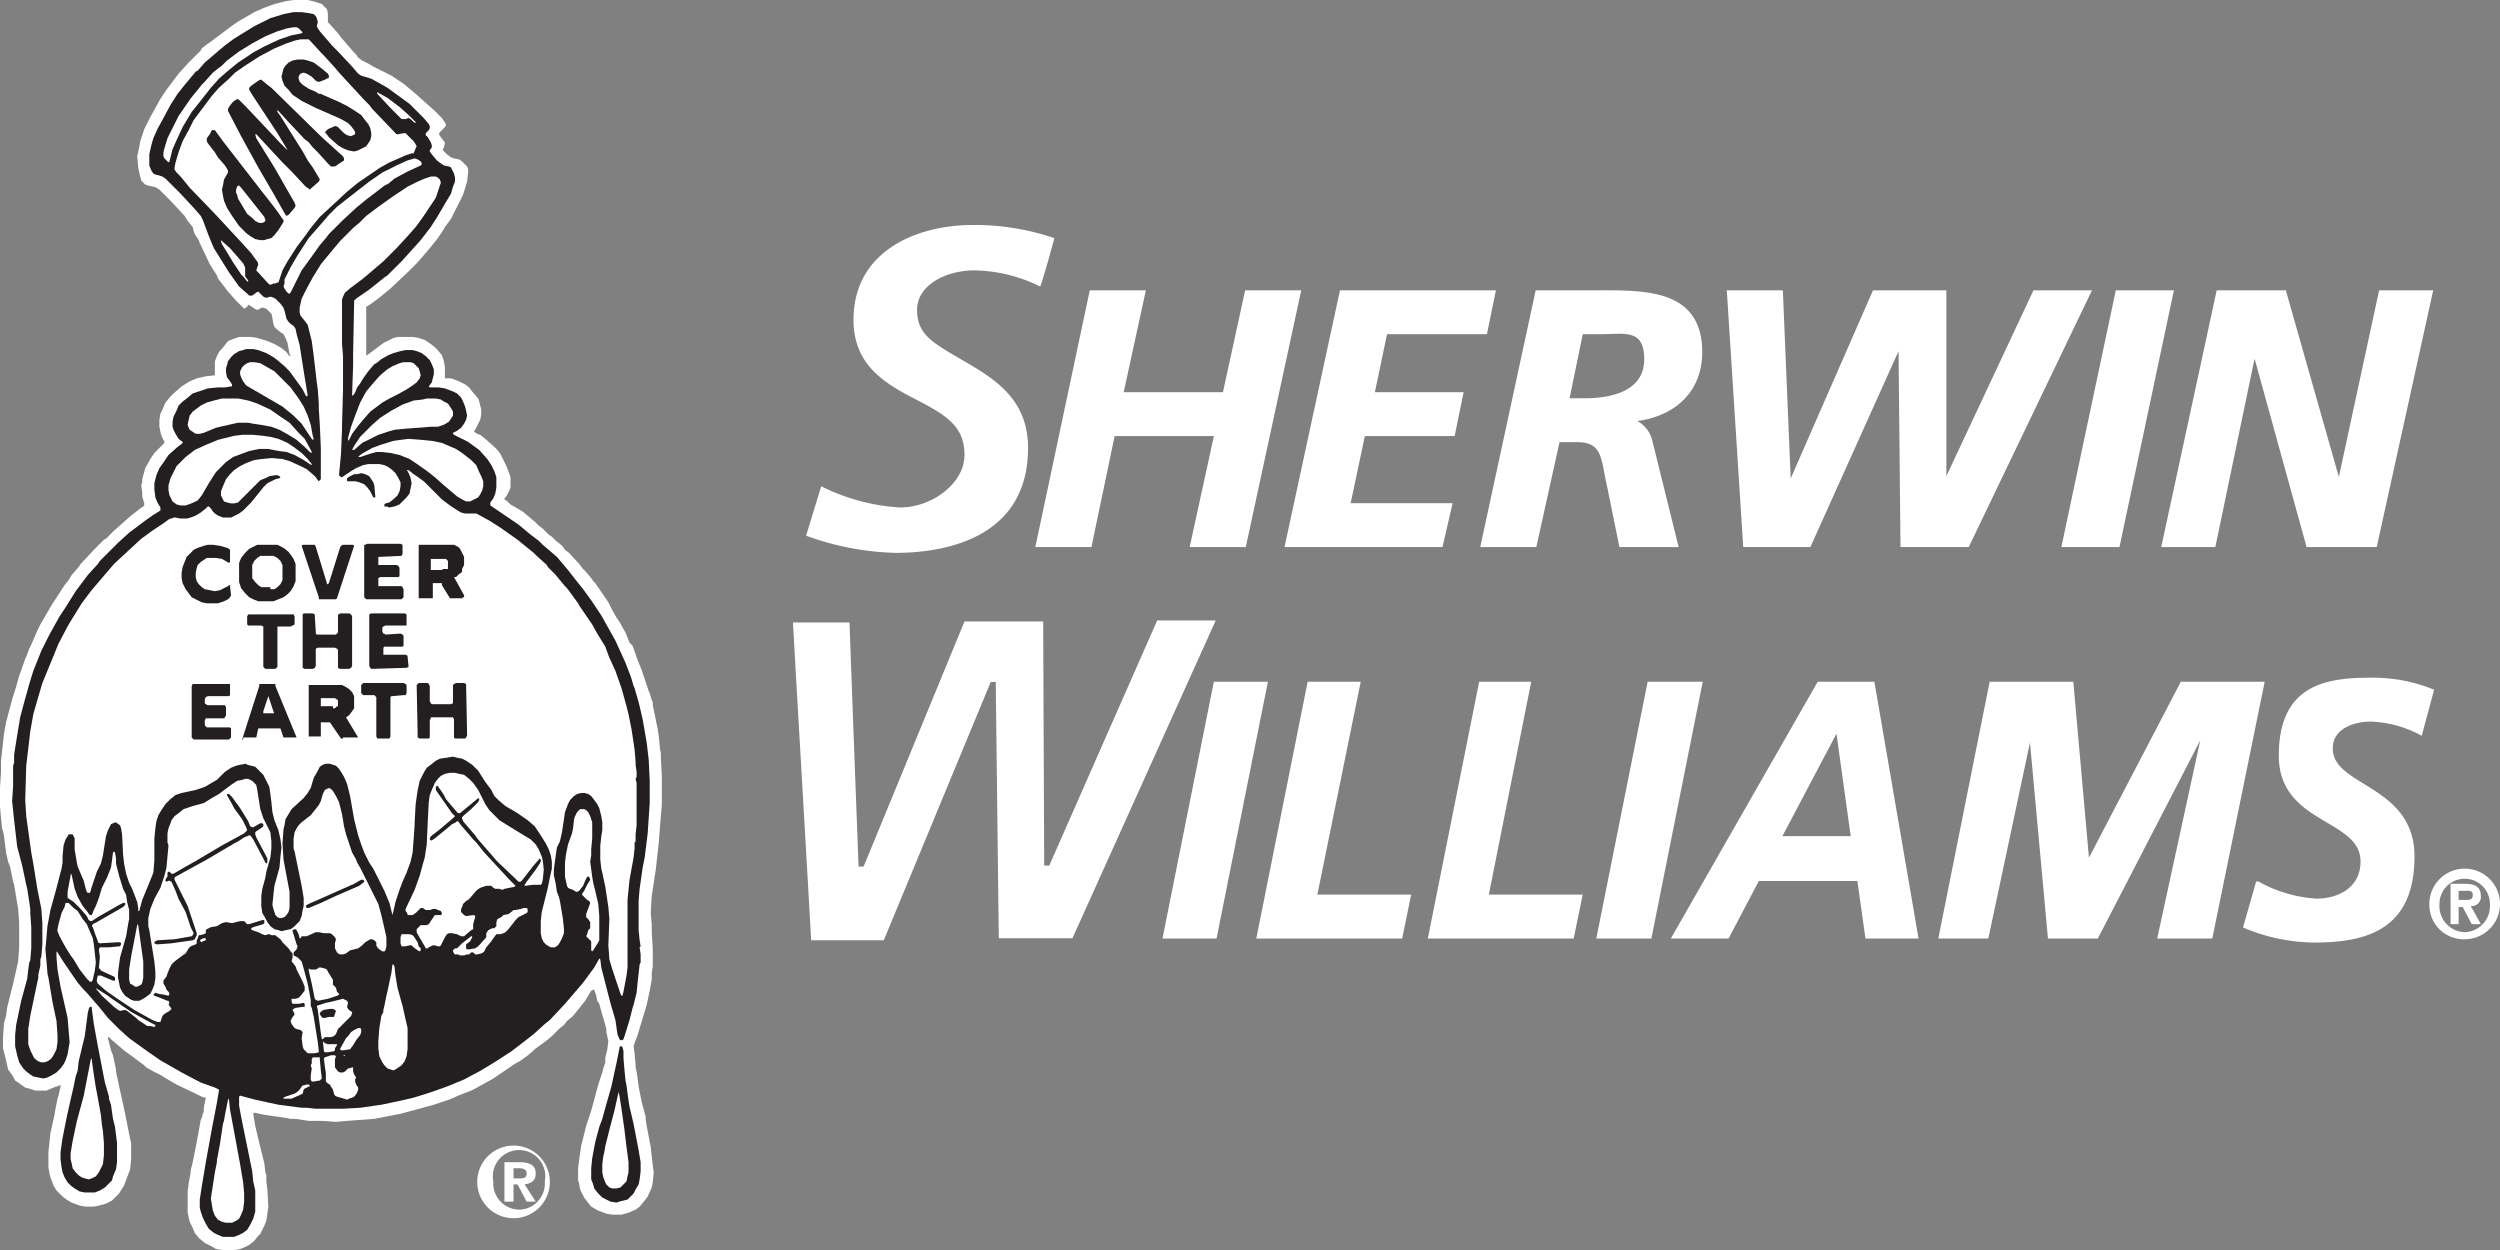
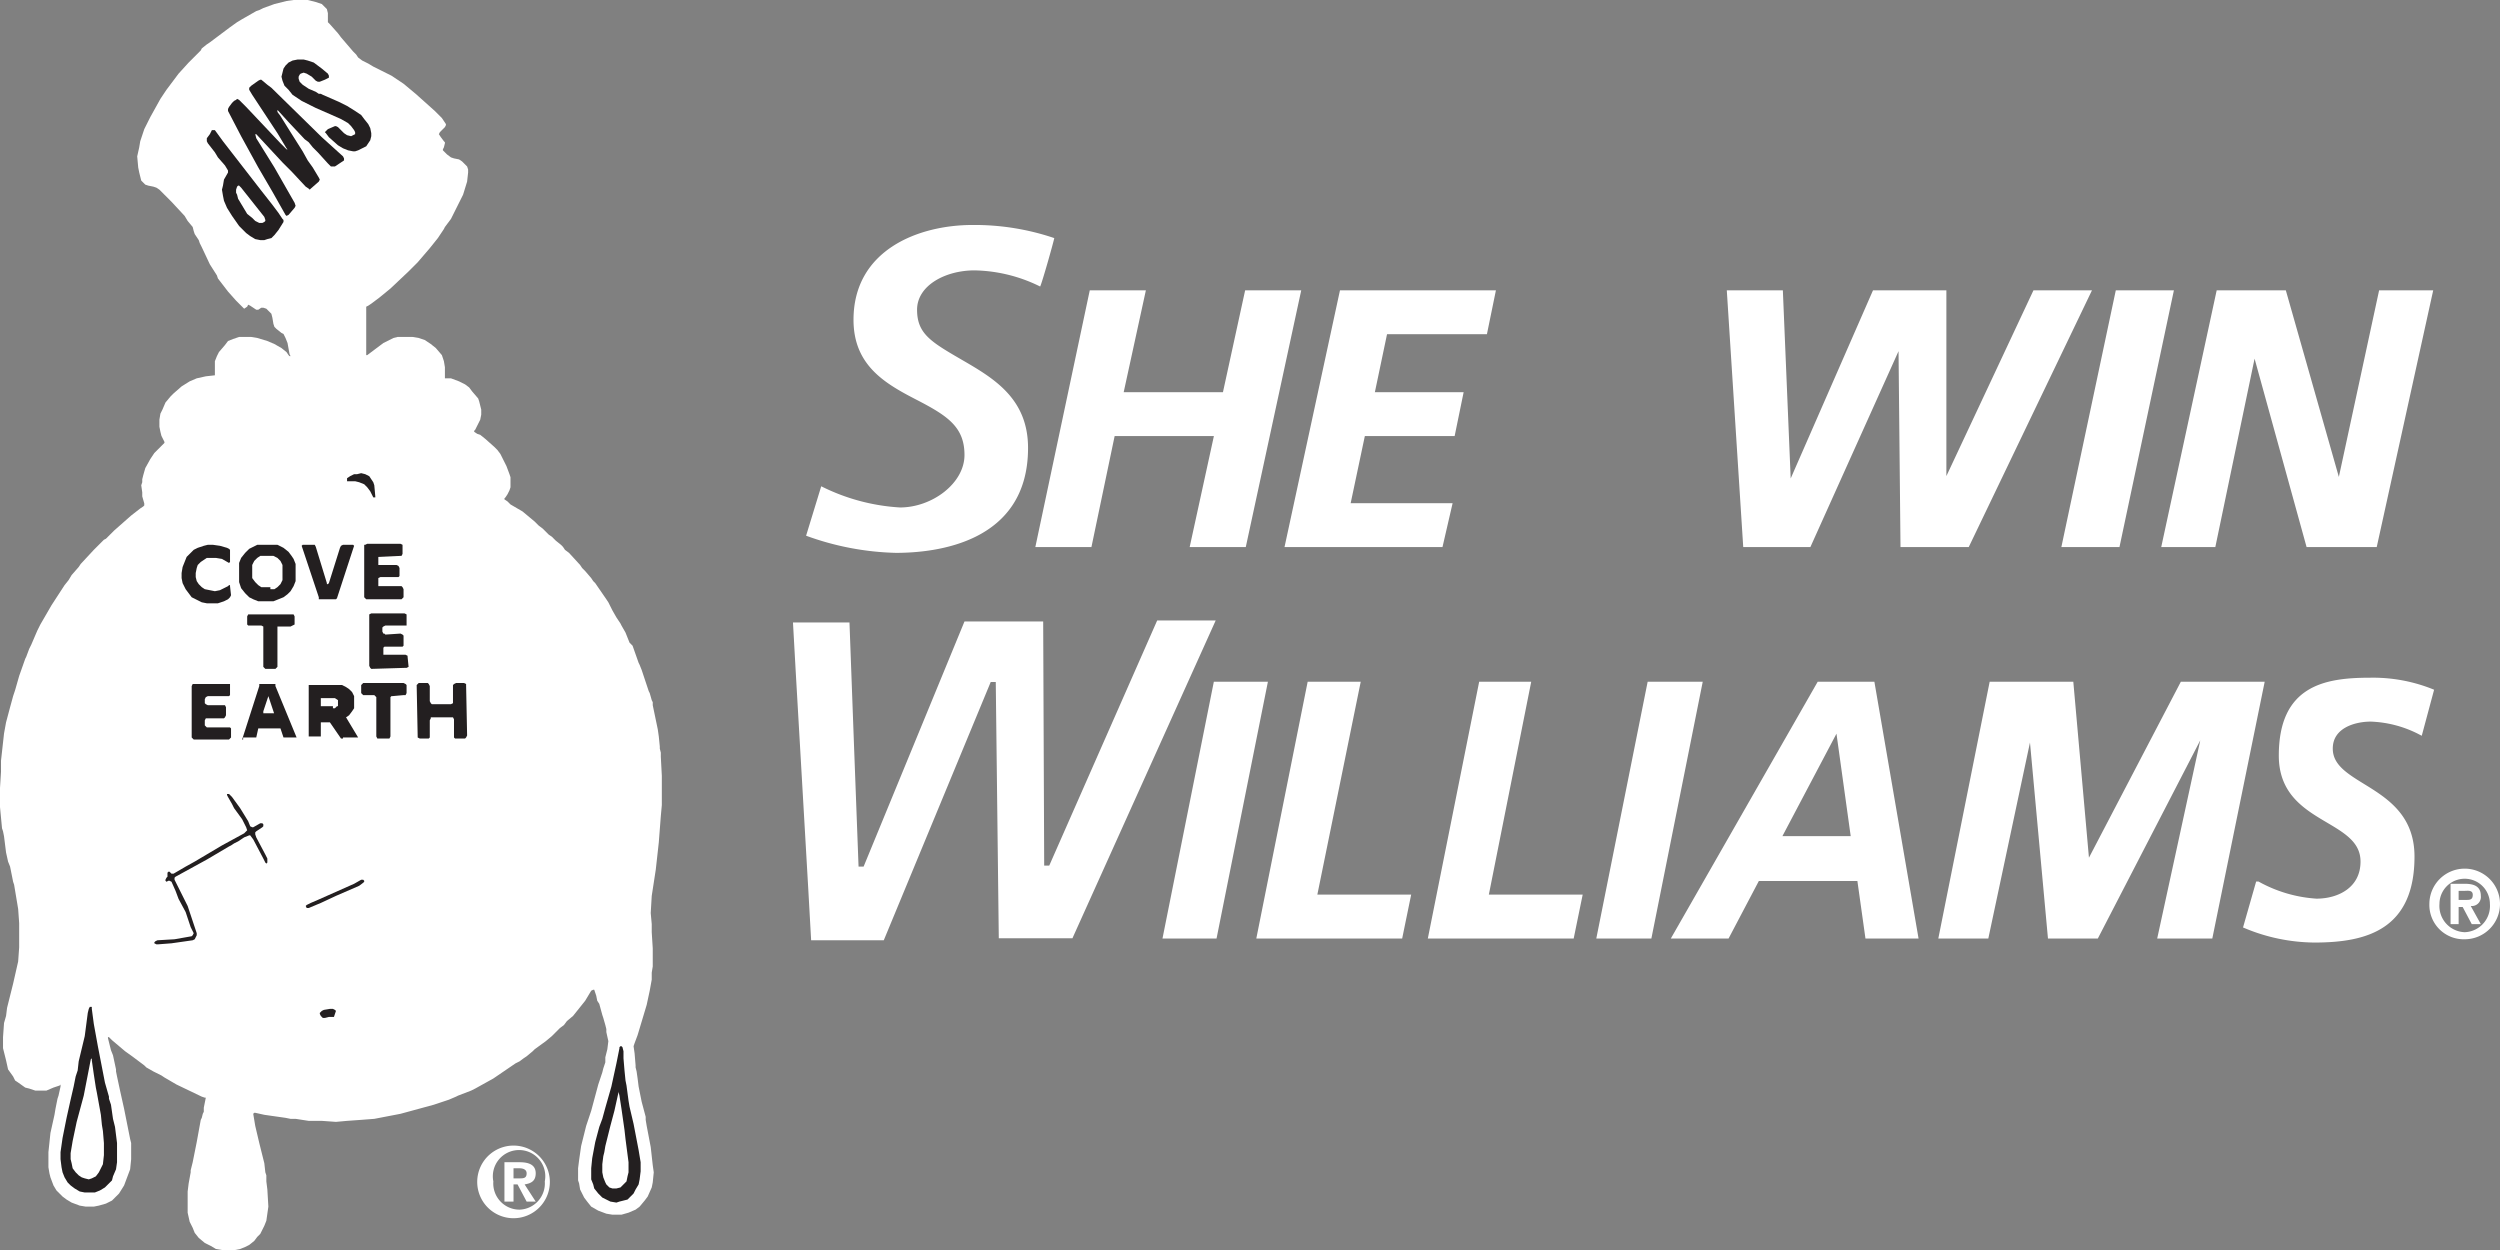
<svg xmlns="http://www.w3.org/2000/svg" viewBox="0 0 247.8 123.9">
  <rect x="0" y="0" width="247.8" height="123.9" fill="#808080" stroke="none" />
  <defs>
    <style>.a,.c,.d{fill:#fff;}.b{fill:#231f20;}.c{isolation:isolate;}.d{stroke:#fff;stroke-miterlimit:3.86;stroke-width:0.45px;}</style>
  </defs>
  <polygon class="a" points="22.9 123.9 22 123.9 21.4 123.8 20.9 123.5 20.3 123.2 19.7 122.7 19.3 122.2 19.1 121.7 18.8 121.1 18.6 120.2 18.6 119.6 18.6 118.6 18.6 118.4 18.6 118.1 18.7 117.3 18.9 116.2 18.9 116 19.1 115.2 19.5 113.2 19.9 111 20 110.8 20.1 110.4 20.2 110.2 20.2 109.8 20.3 109.3 20.4 108.8 20.3 108.8 20 108.7 17.5 107.5 16.3 106.8 16 106.6 15.2 106.2 14.5 105.8 14.3 105.6 13.1 104.7 12.4 104.2 11.1 103.1 10.8 102.8 10.7 102.8 10.7 102.9 11 104.1 11.2 104.6 11.5 106 11.5 106.2 11.6 106.7 11.9 108.1 12.3 109.9 12.8 112.4 12.9 112.9 13 113.3 13 114 13 114.9 12.9 115.9 12.6 116.7 12.3 117.5 11.8 118.3 11.1 119 10.5 119.3 9.8 119.5 9.3 119.6 8.5 119.6 7.9 119.5 7.1 119.2 6.6 118.9 6.2 118.6 5.6 118 5.3 117.5 5 116.7 4.9 116.3 4.8 115.7 4.8 114.2 5 112.3 5.4 110.5 5.5 109.9 5.7 108.9 5.8 108.6 6 107.7 6 107.5 5.9 107.6 5.3 107.8 4.6 108.1 4.2 108.1 3.5 108.1 2.9 107.9 2.5 107.8 1.8 107.3 1.5 107.1 1.3 106.7 0.8 106 0.6 105.1 0.4 104.3 0.3 103.9 0.3 103.8 0.3 102.8 0.4 101.4 0.6 100.7 0.7 99.9 1.3 97.5 1.8 95.3 1.9 93.9 1.9 93.3 1.9 92.7 1.9 92.5 1.9 91.5 1.8 90.1 1.4 87.7 1.3 87.4 1 85.9 0.8 85.4 0.6 84.5 0.4 82.9 0.3 82.4 0.2 82.1 0 80 0 78.4 0 78.1 0.1 76.5 0.1 76 0.1 75.4 0.4 72.7 0.6 71.6 1 70.1 1.3 69 1.5 68.4 1.9 67 2.5 65.3 2.6 65.1 2.9 64.3 3.1 63.9 3.7 62.5 3.8 62.3 4 61.9 5.1 60 6.4 58 6.8 57.5 7.1 57 7.8 56.2 8 55.9 9.3 54.5 9.5 54.3 9.7 54.1 9.9 53.9 10.3 53.5 10.5 53.4 11.3 52.6 13 51.1 13.9 50.4 14.2 50.2 14.3 50.1 14.3 49.9 14.1 49.2 14.1 48.8 14 48.1 14.1 47.8 14.1 47.5 14.2 47.1 14.4 46.4 14.9 45.5 15.3 44.9 16 44.2 16.3 43.9 16.3 43.8 16 43.2 15.9 42.8 15.8 42.3 15.8 41.6 15.9 41 16.1 40.6 16.4 39.9 16.9 39.3 17.2 39 18 38.3 18.8 37.8 19.5 37.5 20.4 37.3 21.3 37.2 21.3 37.1 21.3 37 21.3 36.8 21.3 36.2 21.3 35.8 21.5 35.3 21.7 34.9 22.3 34.2 22.6 33.8 23.1 33.6 23.7 33.4 24.1 33.4 24.9 33.4 25.5 33.5 26.5 33.8 27.2 34.1 27.9 34.5 28.4 34.9 28.6 35.2 28.7 35.3 28.8 35.3 28.7 35.1 28.5 34 28.3 33.5 28.1 33.1 27.9 33 27.4 32.6 27.2 32.4 27.1 32.1 27 31.5 26.9 31.1 26.6 30.8 26.4 30.6 26.1 30.5 25.9 30.5 25.6 30.7 25.4 30.7 25.1 30.5 24.8 30.3 24.6 30.2 24.5 30.4 24.2 30.6 24.1 30.5 23.8 30.2 23.4 29.8 22.6 28.9 21.6 27.6 21.5 27.3 20.8 26.2 20 24.5 19.8 24.1 19.7 23.8 19.3 23.2 19.2 22.9 19.1 22.5 18.6 21.9 18.3 21.4 17 20 16.9 19.9 16.7 19.7 16.1 19.1 15.8 18.8 15.5 18.6 15.2 18.5 14.7 18.4 14.4 18.3 14.2 18.1 14 17.9 13.8 17.1 13.7 16.6 13.6 15.5 13.8 14.6 13.9 14 14.3 12.8 14.7 12 14.9 11.6 15.4 10.7 15.9 9.8 16.3 9.2 16.5 8.9 17.7 7.3 18.7 6.2 19 5.9 19.3 5.6 19.9 5 20 4.8 20.5 4.4 20.8 4.2 21.2 3.9 22.8 2.7 23.5 2.2 24 1.9 25.4 1.1 25.7 1 26.1 0.8 27.2 0.4 28.4 0.1 29.1 0 30.5 0 31.3 0.2 31.9 0.4 32.2 0.7 32.4 0.9 32.5 1.3 32.5 1.8 32.5 2 32.5 2.2 32.7 2.4 33.5 3.3 33.8 3.7 34.4 4.4 35 5.1 35.3 5.4 35.5 5.7 35.9 6 36.5 6.3 37 6.6 37.8 7 38.8 7.5 40 8.3 41.2 9.3 43.1 11 43.8 11.7 44.2 12.3 44.2 12.4 44.1 12.6 43.8 12.9 43.6 13.1 43.5 13.3 43.7 13.6 44 14 44.1 14.1 44.1 14.2 44 14.6 43.9 14.8 43.9 14.9 44.3 15.3 44.7 15.6 45 15.7 45.5 15.8 45.8 16 46 16.2 46.3 16.5 46.4 16.8 46.4 17.1 46.3 18 45.9 19.3 45.3 20.5 44.7 21.7 44.1 22.5 44 22.7 44 22.7 43.6 23.3 43.4 23.6 42.6 24.6 41.4 26 40.8 26.6 40.5 26.9 38.7 28.6 37.6 29.5 36.8 30.1 36.5 30.3 36.3 30.4 36.3 30.6 36.3 35.1 36.3 35.2 36.4 35.2 37.2 34.6 38 34 38.6 33.7 39 33.5 39.4 33.4 40.1 33.4 40.9 33.4 41.5 33.5 42.1 33.7 42.7 34.1 43.2 34.5 43.8 35.2 44 35.8 44.1 36.4 44.1 36.8 44.1 37.4 44.1 37.5 44.2 37.5 44.7 37.5 45.5 37.8 46.1 38.1 46.5 38.4 46.8 38.8 47.4 39.5 47.5 39.8 47.7 40.6 47.7 41.1 47.6 41.6 47.3 42.2 47.1 42.6 47 42.7 47 42.8 47.3 43 47.6 43.1 48.1 43.5 49 44.3 49.3 44.6 49.6 45 49.8 45.4 50.2 46.2 50.5 47 50.6 47.3 50.6 48.3 50.5 48.6 50.3 49 50.1 49.3 50 49.4 50 49.5 50.3 49.7 50.6 50 51.8 50.7 53 51.7 53.4 52.1 53.8 52.4 54.4 53 54.7 53.2 54.9 53.4 55.1 53.6 55.6 54 55.8 54.2 56 54.5 56.4 54.8 57.5 56 57.5 56 57.7 56.3 58 56.6 58.6 57.3 58.8 57.6 59 57.8 60.1 59.4 60.3 59.7 60.7 60.5 61.1 61.2 61.3 61.5 61.5 61.8 61.6 62 62 62.7 62.4 63.7 62.7 64 63.3 65.7 63.4 65.9 63.6 66.4 64.3 68.5 64.4 68.7 64.6 69.4 64.7 69.6 64.7 69.9 65.2 72.3 65.3 73 65.4 74 65.4 74.2 65.5 74.6 65.5 75 65.6 76.9 65.6 77.1 65.6 77.3 65.6 77.4 65.6 77.9 65.6 78.2 65.6 79.2 65.6 79.8 65.5 80.9 65.3 83.5 65 86.2 64.6 88.8 64.5 90.5 64.6 91.6 64.6 92 64.6 92.4 64.7 94 64.7 94.5 64.7 94.7 64.7 95.8 64.6 96.4 64.6 97.1 64.4 98.2 64.1 99.6 63.2 102.6 62.9 103.4 62.8 103.7 62.9 104.4 63 105.6 63 105.8 63.1 106.2 63.2 106.9 63.3 107.7 63.6 109.2 64 110.7 64 111 64.1 111.6 64.5 113.7 64.7 115.5 64.8 116.2 64.7 117.2 64.6 117.7 64.2 118.6 63.9 119 63.4 119.6 63 119.9 62.3 120.2 61.6 120.4 61.2 120.4 60.7 120.4 60.1 120.3 59.3 120 58.6 119.6 58.2 119.1 57.9 118.7 57.5 117.9 57.4 117.3 57.3 117 57.3 116.3 57.3 116 57.3 115.8 57.4 115 57.6 113.6 58.1 111.6 58.6 110.1 59.3 107.5 59.4 107.2 59.7 106.3 59.8 105.9 60 105.3 60 104.8 60.2 104 60.3 103.2 60.1 102.3 60.1 102 60 101.6 59.8 100.9 59.7 100.6 59.4 99.5 59.2 99.2 59.1 98.7 59 98.4 58.9 98.1 58.8 98.1 58.6 98.2 58 99.2 56.8 100.7 56.2 101.2 55.9 101.6 55.5 101.9 55.1 102.3 54.7 102.7 54.1 103.2 53 104 52.8 104.2 52.2 104.7 51.9 104.9 51.5 105.2 51.1 105.4 48.9 106.9 47.1 107.9 46.7 108.1 45.4 108.6 45.2 108.7 44.5 109 44.2 109.1 43 109.5 39.7 110.4 37.1 110.9 35.8 111 34.4 111.1 33.3 111.2 31.9 111.1 30.6 111.1 29.3 110.9 28.8 110.9 28.3 110.8 26.9 110.6 26.2 110.5 25.3 110.3 25.2 110.3 25.1 110.4 25.3 111.6 25.7 113.3 25.8 113.7 26.2 115.3 26.3 116.2 26.4 116.5 26.4 116.8 26.4 117.1 26.5 117.9 26.6 119.6 26.5 120.3 26.4 121 26.2 121.5 25.8 122.3 25.5 122.6 25.2 123 24.7 123.4 24.3 123.6 23.8 123.8 23.3 123.9 22.9 123.9 22.9 123.9" />
-   <polygon class="b" points="22.7 122.6 22.1 122.6 21.6 122.4 21.2 122.2 20.7 121.8 20.4 121.3 20.1 120.7 19.9 120.1 19.8 119.7 19.8 118.9 20 117.6 20.4 115.2 21 111.9 21.5 109.3 21.7 108.1 21.7 108 21.3 107.8 19.9 107.3 18 106.3 15.9 105.1 14.6 104.2 12.8 102.9 11.8 102 10.7 100.9 9.9 99.9 8.6 98.4 8.3 98.1 7.7 97.4 6.4 95.5 6.2 95.2 5.7 94.4 5.6 94.3 5.6 94.4 5.6 94.9 5.7 96.1 6 97.8 6.7 100.9 6.8 102.1 6.9 103.3 6.8 103.9 6.7 104.5 6.5 105.1 6.3 105.5 6 105.9 5.6 106.3 5.1 106.6 4.7 106.8 4.3 106.9 3.8 106.8 3.3 106.7 3 106.5 2.6 106.2 2.3 105.9 1.9 105.3 1.7 104.6 1.5 103.7 1.5 102.6 1.6 101.6 2.1 99.2 2.7 97 2.8 96.1 2.9 95.4 3 95.2 3.1 94 3.1 91.9 3 90.5 3 90.1 2.9 89.4 2.7 88.1 2.6 87.7 2.2 85.8 1.7 83.9 1.4 81.3 1.2 79.4 1.3 77.9 1.3 77.7 1.3 76.9 1.3 75.9 1.4 75.6 1.4 74.8 1.7 72.9 2 71.1 2.4 69.6 2.9 67.8 3.3 66.5 4.1 64.5 4.9 62.9 5.9 61.1 6.5 60.2 7.5 58.6 8.7 57 9.7 55.9 9.9 55.6 10.2 55.3 11.4 54.1 11.7 53.8 12.8 52.8 14.4 51.6 15.1 51.1 15.9 50.6 15.9 50.5 15.9 50.3 15.6 49.8 15.4 49.3 15.3 48.5 15.3 47.9 15.5 47.1 15.8 46.4 16.3 45.7 16.7 45.1 17.6 44.3 18 44 18.1 43.9 18.1 43.8 17.7 43.5 17.4 43 17.2 42.6 17.1 42.3 17.1 41.8 17.2 41.3 17.5 40.7 17.7 40.2 18.1 39.8 18.5 39.5 19.1 39 19.7 38.8 20.6 38.5 21.6 38.4 22.3 38.4 22.9 38.3 23 38.3 23 38.1 22.8 37.8 22.5 37.4 22.4 36.9 22.4 36.5 22.5 36.2 22.6 35.8 22.9 35.4 23.2 35.1 23.7 34.8 24.1 34.7 24.4 34.6 25.1 34.6 25.6 34.7 26.4 35 27.1 35.4 27.5 35.7 28.2 36.3 28.7 36.8 29.5 37.9 30 38.6 30.3 39.2 30.4 39.3 30.5 39.2 30.4 38.6 30.2 37.4 29.9 35.5 29.7 34.2 29.4 33.1 29.3 32.6 29.1 32.3 28.8 32.1 28.6 31.9 28.4 31.6 28.3 31.2 28.2 30.8 28.1 30.5 27.8 30.1 27.3 29.6 27.1 29.5 26.8 29.4 26.5 29.5 26.3 29.5 26.1 29.4 25.7 29 25.6 28.9 25.4 29 25 29.3 24.9 29.3 24.7 29.3 24.5 29.1 23.7 28.4 22.7 27 21.7 25.4 21.2 24.6 20.7 23.4 20.1 21.8 19.9 21.4 19.2 20.6 17.9 19.2 16.4 17.7 16.1 17.5 15.8 17.4 15.4 17.3 15.2 17.2 15 16.9 14.8 16.4 14.8 15.8 14.8 15.3 15 14.4 15.2 13.7 15.6 12.8 16.2 11.7 16.9 10.4 17.6 9.3 18.4 8.3 19.4 7.1 19.6 7 20.3 6.2 21.7 5 22.3 4.5 23.1 3.9 23.9 3.4 25.2 2.6 26.8 1.8 28.1 1.4 29.1 1.2 29.9 1.2 30.6 1.3 31.1 1.4 31.3 1.6 31.4 1.8 31.5 2.2 31.4 2.6 31.5 2.8 31.7 3.1 32.9 4.5 33.5 5.1 34.9 6.6 35.5 7.3 35.8 7.5 36.8 7.8 37.7 8.3 38.4 8.7 39.5 9.5 40.6 10.3 42 11.7 42.5 12.3 42.6 12.5 42.6 12.7 42.5 12.9 42.2 13.2 42.2 13.4 42.4 13.6 42.7 14.1 42.8 14.4 42.8 14.6 42.6 14.9 42.6 15 42.8 15.3 43.3 15.9 43.7 16.2 44 16.4 44.5 16.5 44.7 16.6 44.9 17 45 17.2 45.1 17.6 45.1 18 44.9 18.5 44.7 19.2 44.1 20.2 43.4 21.4 42.7 22.5 41.7 23.8 40.8 24.8 39.9 25.8 38.7 27 38.4 27.3 38.1 27.5 36.6 28.7 35.3 29.6 35.1 29.8 35.1 30.1 35 35.1 35 36.2 34.9 39.1 34.9 39.2 35 39.2 35.2 38.9 35.4 38.4 35.7 38 36 37.5 36.5 36.8 37.1 36.1 37.3 36 37.8 35.6 38.5 35.2 39 35 39.7 34.8 40.2 34.7 40.9 34.7 41.3 34.8 41.8 35 42.2 35.3 42.6 35.7 42.8 36.1 43 36.6 43 37.1 42.9 37.5 42.8 37.9 42.5 38.3 42.5 38.3 42.6 38.4 43.5 38.4 44.1 38.5 44.9 38.8 45.3 39 45.7 39.4 45.9 39.8 46.1 40.3 46.2 40.7 46.3 41.2 46.2 41.6 46 42 45.7 42.4 45.3 42.7 44.9 42.9 44.9 43 45 43.1 45.4 43.3 45.8 43.5 46.4 43.8 47.5 44.6 48.3 45.5 48.7 46.1 49 46.7 49.2 47.3 49.2 47.7 49.2 48.3 49.1 48.9 48.9 49.4 48.6 49.8 48.6 50 48.6 50.1 51.4 52 52.6 53 53.4 53.6 53.8 54 55.2 55.2 56.3 56.5 57 57.4 57.8 58.4 58.6 59.5 59.6 61 61 63.5 62 65.7 62.5 67 62.6 67.3 62.8 68 62.9 68.2 63.3 69.6 63.4 70 63.7 71.3 64.1 73.6 64.3 75.3 64.4 77.4 64.4 79.6 64.2 82.6 64 84.2 63.9 85 63.7 86 63.6 86.7 63.4 88.1 63.3 89.3 63.3 89.6 63.3 89.8 63.3 92.2 63.4 93.2 63.5 93.8 63.4 93.9 63.5 94.6 63.5 95.2 63.5 95.4 63.4 95.6 63.2 97.4 63.1 98.4 62.8 99.6 62.7 99.9 62.4 101.1 62 102.4 61.8 103 61.7 103.1 61.5 103.1 61.4 103 61.2 102.5 61 101.1 60.5 99.4 59.6 95.9 59.5 95.1 59.4 95 59.4 95 59.3 95.2 58.9 95.9 57.8 97.4 56.6 98.8 56 99.5 54.5 101.1 54 101.5 52.9 102.5 52 103.2 50.7 104.2 49 105.3 47.5 106.2 46 107 44.3 107.7 42.6 108.3 41 108.8 39.7 109.1 37.8 109.5 35.7 109.8 34 109.9 31.3 109.9 30.4 109.8 29.9 109.8 27.6 109.5 25.3 109 23.8 108.6 23.7 108.7 23.7 108.8 23.7 109.2 23.7 109.6 23.9 110.7 25 116.1 25.1 117.1 25.3 118 25.3 119.4 25.3 120.1 25.1 120.8 24.8 121.4 24.5 121.9 24.1 122.2 23.7 122.4 23.2 122.6 22.7 122.6 22.7 122.6" />
  <polygon class="a" points="22.8 121.2 22.4 121.2 22 121.1 21.6 120.9 21.3 120.5 21.1 120 21 119.4 20.9 118.8 21.1 117.5 21.3 116.2 21.5 115.2 21.5 115 21.8 113.4 22.1 111.4 22.2 111.1 22.3 110.5 22.6 109 22.6 108.9 22.7 109 22.8 110 23.1 111.6 23.8 115.4 23.9 116 24.1 117.2 24.2 118.3 24.2 119.1 24.1 119.9 23.9 120.4 23.7 120.8 23.4 121 23 121.2 22.8 121.2 22.8 121.2" />
  <polygon class="b" points="61.1 119.2 60.5 119.1 60.1 118.9 59.7 118.7 59.3 118.3 58.9 117.8 58.8 117.4 58.6 116.9 58.6 116.2 58.6 116 58.6 115.8 58.7 114.8 59 113.2 59.4 111.7 59.7 110.9 60 109.8 60.6 107.7 61.1 105.4 61.4 103.9 61.4 103.8 61.5 103.7 61.6 103.7 61.7 103.8 61.8 104.2 61.8 104.9 61.9 106.1 62 107.1 62.1 107.6 62.3 109.1 62.4 109.7 62.8 111.4 63.3 114 63.5 115.2 63.5 116.1 63.4 116.9 63.3 117.4 63 117.9 62.8 118.3 62.5 118.6 62.2 118.9 61.8 119 61.4 119.1 61.1 119.2 61.1 119.2" />
  <polygon class="b" points="9.1 118.2 8.4 118.2 7.9 118.1 7.4 117.8 7 117.5 6.7 117.2 6.4 116.7 6.2 116.2 6.1 115.7 6 114.9 6 114.2 6.2 112.8 6.6 110.8 7 109 7.3 107.7 7.5 106.7 7.7 106.1 7.8 105.2 8.4 102.7 8.7 100.4 8.8 100 8.9 99.8 9 99.8 9.1 99.8 9.1 100 9.3 101.5 9.7 103.7 10.4 107.3 10.8 108.7 10.8 108.9 11 109.5 11.2 110.9 11.4 111.7 11.6 113.3 11.6 114.3 11.6 115.2 11.5 115.9 11.2 116.6 11.1 117 10.7 117.4 10.5 117.6 10.4 117.7 9.9 118 9.4 118.2 9.1 118.2 9.1 118.2" />
  <polygon class="a" points="61.1 117.8 60.7 117.8 60.4 117.7 60.1 117.4 60 117.2 59.8 116.7 59.7 116.2 59.7 115.4 59.8 114.6 59.9 114.2 60 113.6 60.5 111.6 60.9 110.1 61.3 108.3 61.3 108.2 61.4 108.6 61.6 109.9 61.9 112 62 112.9 62.3 115.2 62.3 115.8 62.3 115.9 62.3 116.2 62.2 116.6 62.1 117.1 61.8 117.4 61.5 117.7 61.1 117.8 61.1 117.8" />
  <polygon class="a" points="8.8 116.9 8.4 116.8 8.1 116.7 7.8 116.5 7.5 116.2 7.2 115.8 7.1 115.3 7 114.9 7 114.3 7.2 113.1 7.6 111.2 8.3 108.6 9 105 9.1 104.9 9.1 105.1 9.3 106.5 9.5 107.8 9.6 108.3 10 110.5 10.1 111.5 10.2 112.1 10.3 113.3 10.3 114.5 10.2 115.4 10 115.8 9.8 116.2 9.5 116.6 9.1 116.8 8.8 116.9 8.8 116.9" />
  <polygon class="a" points="34.4 109 34.1 108.9 33.4 108.7 33.2 108.6 33.1 108.4 33 108 32.8 107.7 32.7 107.5 32.5 107.4 32.3 107.2 32.3 106.4 32.2 105.7 32.1 104.9 32.2 104.8 32.5 104.7 32.8 104.6 33.2 104.6 33.3 104.7 33.2 105 33.2 105.6 33.2 105.8 33.5 106.2 33.7 106.3 34 106.3 34.2 106.2 34.5 105.9 34.6 105.9 34.9 105.8 35 105.8 35 106 35 106.2 35.1 106.5 35.3 106.8 35.2 107 35.2 107.2 35.3 107.5 35.5 107.8 35.5 108 35.4 108.3 35.2 108.6 35.1 108.7 34.9 108.8 34.6 108.9 34.4 109 34.4 109" />
  <polygon class="a" points="28.9 108.9 28.7 108.9 28.4 108.9 28.1 108.9 28.1 108.8 28.3 108.7 29.2 108.4 29.5 108.2 29.7 108 29.9 107.7 30 107.6 30.4 107.5 30.6 107.5 30.7 107.6 30.7 107.7 30.6 107.7 30.2 107.9 30.1 108 30 108.4 29.8 108.5 28.9 108.9 28.9 108.9" />
  <polygon class="a" points="31.1 107.2 30.9 107.2 30.8 107 30.8 106.6 30.9 105.9 30.8 105.6 30.9 105.4 30.9 105 31 104.8 31.1 104.8 31.5 104.8 31.7 104.8 31.7 105 31.8 106.1 31.9 106.9 31.8 107 31.7 107.1 31.1 107.2 31.1 107.2" />
  <polygon class="a" points="39 106.1 38.7 106 38.4 105.9 38.1 105.6 37.9 105.3 37.6 104.7 37.5 103.9 37.5 103.2 37.6 101.9 37.8 100.7 38 100.3 38 100.1 38.1 99.7 38.3 98.7 38.4 98.3 38.8 96.4 38.9 95.6 39 95.6 39.1 95.8 39.2 96.7 39.4 97.9 39.7 99 39.9 99.7 40.1 100.6 40.4 101.9 40.4 102.8 40.4 104 40.3 104.7 40.1 105.2 39.8 105.6 39.5 105.8 39.2 106 39 106.1 39 106.1" />
  <polygon class="a" points="4.4 105.3 4.1 105.3 3.8 105.2 3.4 104.9 3.2 104.5 3 104.1 2.8 103.5 2.8 102.9 2.8 102 3 100.7 3.5 98.3 3.8 96.9 3.8 96.6 4 95.7 4 95.1 4.1 94.8 4.2 93.6 4.2 91.5 4.1 90.1 3.7 88.1 3.3 85.6 3.1 84.5 2.6 80.9 2.5 79.3 2.6 75.9 3 72.5 3.3 70.8 3.7 69.4 4.2 67.7 4.9 66 5.8 63.8 6.8 61.9 8.1 59.8 9 58.6 10.1 57.3 11.3 55.9 12.7 54.6 14 53.4 15.1 52.6 16.3 51.8 16.7 51.5 16.9 51.4 17 51.4 17.2 51.3 17.4 51.3 17.9 51.4 18.5 51.4 18.9 51.3 19.4 51.1 19.9 50.8 20.4 50.4 20.6 50.2 20.7 50.2 20.9 50.4 21.1 50.7 21.3 50.9 21.6 51.1 22.1 51.3 22.3 51.3 22.9 51.3 23.3 51.1 23.7 50.9 24.1 50.6 24.9 49.8 26.1 48.3 26.5 47.9 26.9 47.7 27.3 47.5 27.7 47.4 27.8 47.3 27.7 47.2 27.5 47.1 27.3 47.1 26.7 47.2 26.3 47.4 25.8 47.6 25.4 48 24.3 49.1 24 49.4 23.6 49.8 23.2 49.9 22.9 49.9 22.5 49.8 22.2 49.7 22.1 49.5 21.9 49.1 21.9 48.7 22.1 48.2 22.4 47.5 22.8 47 23.2 46.6 23.8 46.2 24.4 45.9 25.2 45.6 25.9 45.5 26.9 45.4 28 45.5 28.7 45.7 29.8 46.2 30.4 46.5 31.1 47.1 31.3 47.3 31.5 47.6 31.6 47.7 31.7 47.6 31.8 47.5 31.8 47.2 31.8 44.4 31.7 42.1 31.6 40.5 31.6 40 31.5 38.6 31.4 37.9 31.1 35.3 30.9 33.8 30.7 33 30.5 32.2 30.2 31.8 29.8 31.3 29.7 31 29.7 30.9 29.7 30.5 29.9 29.6 30.4 28.6 31 27.5 31.8 26.2 32.7 25.1 33.7 23.9 35.1 22.5 35.6 22.1 36.3 21.4 37.5 20.5 38.9 19.5 40.4 18.5 41.4 18 42.1 17.7 42.7 17.5 43.2 17.5 43.4 17.6 43.6 17.8 43.7 18.1 43.5 18.7 43.2 19.6 42 21.4 41.5 22.1 41.2 22.5 40.5 23.3 39.3 24.6 38 25.9 36 27.6 34.8 28.5 34.2 29 34 29.4 33.9 29.7 33.9 30 33.9 34.1 34 35.3 34 35.5 34 35.8 34 38.6 33.9 42.2 33.9 42.6 33.8 45 33.6 47.1 33.7 47.2 33.8 47.3 33.9 47.3 34.8 46.7 35.3 46.4 36 46.1 36.5 46 36.8 46 37.6 46 38.1 46.1 38.5 46.3 38.9 46.6 39.2 46.9 39.5 47.4 39.7 47.8 39.7 48.2 39.6 48.7 39.4 49.1 39.1 49.4 38.6 49.8 38.2 49.9 38.1 50 38.1 50.2 38.3 50.2 38.6 50.3 39.1 50.2 39.6 50 39.9 49.7 40.3 49.3 40.6 48.9 40.7 48.4 40.8 47.9 40.7 47.4 40.6 47.1 40.4 46.7 40.3 46.6 40.5 46.6 41 47 41.3 47.2 42 47.7 42.3 48 43.3 49 43.8 49.5 44.6 50.1 45.2 50.5 45.7 50.8 46.1 50.9 46.6 50.9 47.2 50.9 47.4 51 48.5 51.6 49.6 52.3 51.3 53.5 52.9 54.8 53.2 55.1 54.2 56 54.3 56.2 55 56.9 56 58.1 56.2 58.3 56.5 58.7 57.3 59.8 57.4 60 58.7 61.9 59.2 62.8 60 64.1 60.4 65.2 60.5 65.4 61 66.5 61.6 68.2 62.1 70 62.3 70.8 62.6 72.3 62.9 74.3 63 75.5 63 75.8 63.1 76.5 63.1 77 63 77.2 63.1 77.6 63.1 79.9 63.1 80.8 63.1 81.8 63 82.7 63 83.4 62.9 83.5 62.9 84.1 62.8 85 62.4 87.2 62.2 89.2 62.2 89.7 62.2 92.2 62.2 94.8 62.2 95.9 62.1 96.7 61.8 98.3 61.7 98.7 61.6 98.7 61.5 98.5 61.1 97.3 60.7 96.1 60.4 95.1 60.3 93.7 60.4 91.1 60.3 89.9 60 87.9 59.7 86.5 59.6 86.1 59.5 85.2 59.5 83.8 59.6 82.9 59.7 82.3 59.7 81.5 59.6 80.9 59.4 80.1 59.2 79.7 58.9 79.3 58.6 78.9 58.3 78.7 57.9 78.6 57.6 78.6 57.2 78.7 56.9 78.9 56.5 79.3 56.3 79.7 56 80.5 55.9 81.2 55.7 82.5 55.5 83.4 55.2 84 55 85.4 54.9 86.2 54.9 86.8 55 87.2 55.1 87.7 55.2 88.4 55.4 88.9 55.5 89.3 55.8 91.1 55.9 92.1 55.9 92.5 55.7 93 55.5 93.4 55.3 93.7 55 93.9 54.9 93.9 54.6 93.9 54.4 93.8 54.1 93.6 53.9 93.4 53.7 93 53.6 92.5 53.6 91.9 53.6 91.3 53.7 90.4 54.3 88 54.5 87 54.7 86.1 54.7 85.4 54.6 84.8 54.4 84.2 54.1 83.6 53.6 82.8 53 81.9 52.3 81.3 51.3 80.6 50.1 79.9 49.4 79.3 49 78.9 48.7 78.3 48.1 77.5 47.4 76.4 46.8 75.8 46.2 75.4 45.8 75.2 45.3 75.1 44.9 75 44.3 75.1 43.6 75.2 43.2 75.4 42.7 75.8 42.3 76.1 42 76.6 41.8 77 41.6 77.4 41.4 78.3 41.2 79.7 41.1 81.5 41.1 81.7 41 83.2 40.9 84.5 40.7 85.4 40.3 86.5 39.9 87.4 39.6 88.2 39.2 89.4 39 90.3 38.9 90.7 38.9 90.7 38.6 89.5 38.1 88.3 37.6 87.3 37 86.1 36.6 85.5 36.1 84.5 35.8 83.7 35.5 82.8 35.1 81.2 34.7 78.9 34.4 77.7 34.1 77 33.8 76.5 33.6 76.2 33.5 76.1 33.3 75.9 33 75.8 32.7 75.7 32.3 75.7 32 75.8 31.7 76 31.5 76.4 31.1 77.1 30.8 78.1 30.5 78.6 30.1 79.1 28.9 80.2 28.6 80.7 28.3 81.2 28.2 81.8 28.1 82.2 28 83.6 28.1 85.2 28.7 88.4 28.7 89.6 28.7 90 28.6 90.4 28.4 90.7 28.2 90.9 27.9 91 27.7 91 27.5 90.9 27.3 90.7 27.2 90.4 27.1 90.1 27 89.7 27.1 88.7 27.2 87.8 27.7 86 27.8 84.9 27.9 84 27.8 83.2 27.6 82.3 27.2 81.3 27 80.5 26.9 79.5 26.8 78.7 26.7 78 26.4 77.4 26.1 76.8 25.7 76.4 25.3 76 24.9 75.9 24.5 75.8 24.4 75.7 23.8 75.8 23.4 75.9 22.9 76.1 22.3 76.5 21.5 77.3 20.8 77.7 20.3 78 19.4 78.3 18 78.6 17.4 78.8 16.9 79.2 16.4 79.7 16 80.3 15.7 80.8 15.5 81.4 15.4 82.1 15.3 83.1 15.3 83.9 15.3 85.3 15.2 86.5 15 87 14.1 89.2 13.8 90.3 13.7 90.3 13.7 90 13.6 89.4 13.1 88.1 12.8 87.5 12.5 86.6 12.3 85.6 12.2 84.7 12.1 82.7 12 82.1 11.9 81.8 11.6 81.6 11.5 81.5 11.2 81.6 11 81.7 10.9 81.9 10.7 82.3 10.5 82.9 10.2 84.8 10 85.6 9.6 86.4 9.5 86.7 9.2 87.6 9 88.2 9 88.3 8.9 88.5 8.7 88.5 8.6 88.4 8.5 88.1 8.3 87.3 7.7 85.9 7.6 85.4 7.4 84.2 7.4 83.1 7.3 82.9 7.2 82.7 7 82.7 6.8 82.7 6.7 82.9 6.5 83.2 6.3 83.8 6.2 84.9 6.2 85.5 6.1 86.1 5.5 88.4 5 90.2 4.7 91.8 4.6 93 4.5 94.1 4.6 95.2 4.7 96.4 4.7 96.5 4.8 96.9 5.2 99.3 5.6 101.2 5.7 102.6 5.7 103.3 5.6 104 5.3 104.6 5.1 104.9 5 105 4.7 105.2 4.4 105.3 4.4 105.3" />
  <polygon class="a" points="34.2 104.7 34 104.6 34 104.6 34.2 104.6 34.2 104.6 34.2 104.7 34.2 104.7" />
  <polygon class="a" points="31 104.4 30.5 104.4 30.4 104.3 30.1 104 30 103.7 29.9 102.9 30 102.3 29.9 102.2 29.8 102.1 29.4 102 29.2 101.9 28.9 101.5 28.8 101.2 28.9 101 29 100.8 29.1 100.7 29.2 100.5 29 100.1 29.1 100 29.3 99.9 30 99.8 30.2 99.8 30.2 99.6 30.2 99.5 30.1 99.4 29.6 99.5 29.1 99.5 29 99.5 28.9 99.3 28.9 99.1 28.9 99 29 99 29.3 99 29.6 98.9 29.8 98.7 30.2 98.2 30.2 98.1 30.2 97.8 30 97.3 29.6 96.5 29.4 96.1 29.3 95.8 29 95.4 28.9 95.3 29 94.9 29 94.7 29 94.5 28.8 94.3 28.6 94 28 93.4 27.8 93.1 27.4 92.8 27.3 92.7 26.9 92.7 26.7 92.6 26.6 92.6 26.3 92.7 26 92.6 25.6 92.4 25 92.2 24.9 92.1 24.9 92 25.1 91.9 26.1 91.6 26.2 91.5 26.2 91.3 26.2 91.2 26 91.2 24.7 91.6 24.5 91.6 24.4 91.5 24.2 91.3 24.1 91.3 23.8 91.3 23.4 91.4 23 91.5 22.4 91.4 22 91.5 21.5 91.8 20.9 91.9 20.5 92.1 20.4 92.2 20.4 92.5 20.2 92.6 19.8 92.7 19.7 92.7 19.6 93 19.5 93.2 19.5 93.4 19.5 93.5 19.4 93.6 18.9 93.8 18.7 94 18.4 94.5 18.1 94.7 17.3 95.3 17 95.6 16.8 96 16.6 96.5 16.5 96.8 16.2 97.2 16.2 97.3 16.2 97.5 16.4 97.8 16.5 98.1 16.7 98.3 16.8 98.5 16.7 98.7 16.7 98.7 16.3 98.6 15.7 98.5 15.4 98.4 15.3 98.5 15.2 98.6 15.3 98.7 15.6 98.8 16.6 99.2 16.7 99.2 16.8 99.4 16.7 99.6 16.8 99.7 17 100 16.9 100.1 16.8 100.2 16.3 100.5 16.1 100.7 16 101 15.9 101.3 15.8 101.3 15.6 101.3 15.1 101.1 13.3 100.1 11.5 98.9 10.5 98.2 9.7 97.5 9.6 97.3 9.6 97.1 9.7 96.7 9.8 96.7 10 96.7 11.2 97.2 11.4 97.2 11.4 97.1 11.4 96.9 11.3 96.8 10 96.2 9.9 96 9.8 96 9.9 94.9 9.8 94.1 9.9 93.9 10 93.9 10.4 93.9 10.8 93.9 11.8 93.8 11.9 93.8 12 93.6 12 93.5 11.9 93.4 11.6 93.4 9.9 93.5 9.7 93.4 9.7 93.3 9.4 92.5 9.2 91.9 9.1 91.8 9.2 91.6 9.6 91.4 12.2 89.9 12.4 89.7 12.4 89.6 12.4 89.5 12.2 89.5 11.8 89.7 9.7 90.9 9.1 91.3 9 91.3 8.8 91.2 8.6 90.8 8 90.1 7.3 89.4 6.7 89 6.7 88.9 6.7 88.4 6.9 87.3 7 86.8 7 86.6 7.1 86.7 7.4 88.1 7.7 88.9 8.2 89.8 8.6 90.3 8.9 90.7 9 90.7 9.1 90.7 9.3 90.2 9.5 89.8 9.8 89 10.1 88 10.4 87.4 10.6 87 11 86 11.1 85.3 11.2 84.5 11.3 84.4 11.4 84.5 11.5 85.1 11.5 85.6 11.8 86.8 12.2 88.1 12.5 88.7 12.6 89.4 12.8 90.2 12.8 91.1 12.7 91.6 12.5 92.8 11.9 94.9 11.7 96.4 11.7 96.9 11.8 97.4 11.9 97.9 12.1 98.3 12.4 98.7 12.7 98.9 13 99.1 13.3 99.2 13.8 99.2 14.2 99 14.5 98.8 14.9 98.5 15.1 98.1 15.3 97.6 15.4 97 15.4 96.3 15.3 95.3 14.8 92.2 14.7 91.8 14.7 91 14.9 90.1 15.3 89.1 15.9 88 16.3 86.8 16.5 86 16.6 84.9 16.7 83.8 16.6 83.5 16.6 82.6 16.7 82.1 16.9 81.6 17 81.3 17.3 80.9 17.7 80.6 18.2 80.2 19.1 79.9 20.2 79.6 21 79.1 21.7 78.7 22.9 77.8 23.5 77.4 24 77.3 24.3 77.2 24.6 77.2 25 77.4 25.1 77.5 25.4 77.8 25.5 78.3 25.8 80.2 26.1 81.1 26.6 82.1 26.8 82.5 26.9 83.4 26.9 84.1 26.8 85 26.4 86.4 26.3 87 26 88.1 25.9 88.8 25.9 89.8 26 90.5 26.3 91 26.5 91.4 26.8 91.8 27.2 92.1 27.6 92.2 27.9 92.3 28.3 92.2 28.8 92.1 29.1 91.9 29.4 91.6 29.7 91.3 29.9 90.8 30 90.2 30.1 89.8 30.1 89 29.9 87.8 29.2 84.4 29.1 84.1 29.1 83.1 29.2 82.5 29.4 82.1 29.6 81.8 29.9 81.5 30.8 80.8 31.2 80.3 31.6 79.8 31.8 79.4 32 78.7 32.2 78.3 32.4 78.2 32.6 78.1 32.8 78.2 33 78.4 33.3 78.9 33.6 79.5 33.9 80.7 34.1 81.9 34.3 82.7 34.6 83.6 34.9 84.5 35.3 85.2 35.4 85.5 35.7 86 36.5 87.6 37.5 89.6 37.8 90.7 38.1 92 38.3 92.9 38.3 93.8 38.2 94.2 38.1 94.3 37.9 94.3 37.6 94.1 37.4 93.9 37.3 93.7 37.3 93.4 37.1 93.2 36.9 93.1 36.7 93.1 36.2 93.4 35.9 93.7 35.5 94 34.7 94.2 34.3 94.5 34 94.6 33.7 94.6 33.5 94.5 33.4 94.4 33.2 94 33.2 93.5 33.3 93.1 33.2 92.9 32.9 92.6 32.7 92.5 32.5 92.5 32.1 92.5 31.6 92.4 31.3 92.4 30.4 92.8 30 92.8 29.9 92.8 29.8 93 29.7 93 29.6 92.6 29.4 92.2 29.3 92.1 29.2 92.1 29 92.2 29 92.3 29.4 93.6 29.5 93.8 29.4 94.1 29.1 94.4 29.1 94.6 29.1 94.7 29.5 94.9 29.7 95.1 29.9 95.3 30.1 96 30.5 97.5 30.8 99.1 30.8 99.6 30.8 99.7 30.9 99.9 31.1 100.8 31.5 103.3 31.6 104.2 31.6 104.3 31.2 104.4 31 104.4 31 104.4" />
  <polygon class="a" points="32.2 104.3 32.1 104.2 32.1 104.1 32 103.2 32 103.2 32.2 103.4 32.5 103.5 33 103.5 33.3 103.5 33.4 103.5 33.4 103.6 33.2 103.9 33.2 104.1 33.1 104.2 32.5 104.3 32.2 104.3 32.2 104.3" />
  <polygon class="a" points="34 104.1 33.8 104.1 33.7 104 33.8 103.8 34.3 102.9 34.5 102.7 34.8 102.3 35.1 102.1 35.5 101.9 35.7 101.9 35.8 102 35.8 102.1 35.8 102.3 35.7 102.6 35.3 103.1 35 103.6 34.7 104 34.1 104.1 34 104.1 34 104.1" />
  <polygon class="a" points="32 103 31.9 103 31.8 102.4 31.5 100.1 31.4 99.7 32.3 99.4 32.8 99.3 34 99 34.2 99.1 34.4 99.2 34.5 99.4 34.4 99.8 34.5 100 34.7 100.2 34.9 100.3 34.9 100.4 34.8 100.7 33.5 102 33.3 102.5 33.1 102.7 32.8 102.8 32.2 102.8 32.1 102.9 32 103 32 103" />
  <polygon class="a" points="15.3 101.8 14.9 101.7 14.6 101.7 14.3 101.5 13.7 101.1 13.5 100.9 12.6 100.2 12.4 100.1 11.9 100.2 11.7 100.1 11.3 99.8 10.1 98.7 9.6 98.1 9.5 98 9.6 98 10.7 98.7 11.1 99 13 100.3 13.9 100.8 15 101.4 15.4 101.6 15.4 101.7 15.3 101.8 15.3 101.8" />
  <polygon class="b" points="32.2 100.9 32 100.9 31.8 100.7 31.7 100.5 31.7 100.4 31.9 100.2 32.1 100.1 32.7 100 33 100 33.2 100.1 33.3 100.2 33.2 100.5 33.1 100.8 33 100.8 32.6 100.8 32.2 100.9 32.2 100.9" />
  <polygon class="a" points="31.5 99.2 31.3 99.1 31.2 99 30.9 97.5 30.6 96.2 30.6 96 30.8 96.1 31.1 96.1 31.3 96.1 31.5 96 31.6 95.9 31.8 95.9 32.2 96 32.4 96.1 32.5 96.3 32.8 96.8 33 97.1 33 97.3 33 97.6 33.1 97.7 33.3 97.9 33.4 98.3 33.6 98.5 33.6 98.6 33.4 98.7 32.5 99 31.5 99.2 31.5 99.2" />
  <polygon class="a" points="13.6 97.8 13.4 97.8 13.1 97.6 12.9 97.5 12.8 97.1 12.8 96.8 12.8 96.1 13 94.8 13.6 91.7 13.6 91.6 13.7 91.7 14.2 95.3 14.2 96.1 14.2 96.9 14.1 97.4 14 97.6 13.8 97.7 13.6 97.8 13.6 97.8" />
  <polygon class="a" points="9 97.3 8.9 97.3 8.6 97 7.9 96.1 7.3 95.1 7 94.7 6.5 93.9 5.9 92.8 5.7 92.3 5.7 92.1 5.8 91.6 6.1 90.5 6.4 89.9 6.5 89.5 6.6 89.5 6.8 89.5 7.3 90 7.7 90.3 8.2 91.1 8.6 91.6 8.9 92.3 9.2 93 9.3 93.6 9.4 94.5 9.5 95.4 9.4 96.2 9.2 97.1 9.1 97.3 9 97.3 9 97.3" />
  <polygon class="a" points="45.9 94.7 45.6 94.7 45.4 94.6 45.1 94.6 45 94.5 44.9 94.3 44.9 94.2 45 94.1 45.1 94 45.3 94 45.6 93.7 45.8 93.5 46.7 92.8 46.8 92.8 46.8 92.8 46.8 92.9 46.6 93.3 46.2 93.6 46.2 93.8 46.2 94 46.3 94.1 46.5 94.1 47.1 94 47.4 93.8 48.2 92.9 48.2 92.7 48.2 92.5 48.4 92.2 48.6 92.1 48.8 92 49 92 49.1 91.9 49.2 91.8 49.2 91.4 49.3 91.1 49.7 90.9 49.9 90.7 50.4 90.6 50.8 90.3 50.9 90.2 51.1 90.2 51.6 90.1 51.9 90 52 90 52.2 90 52.3 90.1 52.3 90.4 52.2 90.5 51.8 90.7 51.4 90.9 51.1 91.2 50.4 92.1 50.1 92.4 49.9 92.5 49.6 92.6 49.4 92.6 49.2 92.6 48.9 93 48.7 93.3 48.2 93.9 48 94.3 47.9 94.4 47.7 94.5 47.3 94.6 47.1 94.6 46.9 94.4 46.7 94.4 46.5 94.6 46.3 94.6 46 94.7 45.9 94.7 45.9 94.7" />
  <polygon class="a" points="58.7 94.3 58.6 94.2 58.6 94.1 58.6 93.8 58.6 93.5 58.6 93.3 58.3 93 58.2 92.9 58.1 92.8 58.2 92.6 58.3 92.2 58.5 92 58.5 91.7 58.5 91.4 58.3 91.1 58.1 90.9 58.1 90.6 58.4 89.8 58.5 89.5 58.4 89.3 58.2 89.2 57.9 88.9 57.7 88.7 57.7 88.6 57.9 88.3 58.2 87.7 58.5 87.2 58.4 86.9 58.3 86.9 58.2 86.9 58 87.3 57.8 87.8 57.4 88.3 57.2 88.4 57.1 88.4 56.8 88.2 56.5 88.1 56.3 88 56.2 87.8 56 86.9 56 86.4 56 85.5 56.1 84.7 56.3 83.7 56.7 82.6 56.8 82.1 56.9 81.2 57 80.9 57.2 80.5 57.5 80.2 57.7 80.2 57.9 80.2 58.1 80.3 58.3 80.5 58.5 80.9 58.7 81.5 58.7 82 58.7 83.1 58.6 84.2 58.6 84.8 58.5 85.4 58.7 86.9 58.8 87.5 59 88.3 59.3 89.6 59.4 90.8 59.4 92.1 59.4 93.2 59.3 93.4 58.8 94.2 58.7 94.3 58.7 94.3" />
  <polygon class="a" points="41.6 94.3 41.4 94.2 41 93.9 40.8 93.7 40.6 93.7 40.2 93.8 39.9 93.8 39.8 93.8 39.7 93.5 39.7 92.9 39.8 92.6 39.9 92.6 40.3 92.6 40.6 92.6 40.9 92.7 41 92.8 41.4 93.4 41.5 93.8 41.7 94 41.7 94.2 41.6 94.3 41.6 94.3" />
  <polygon class="a" points="42.4 94 42.2 94 42.1 93.8 41.4 92.6 41.3 92.4 41.3 92.1 41.5 91.9 41.7 91.7 41.9 91.7 42.3 91.7 42.5 91.6 42.9 91 43.1 90.7 43.2 90.7 43.7 90.7 43.8 90.6 43.8 90.5 43.7 90.3 43.4 90.2 43.2 90.1 42.9 90.1 42.6 90.2 42.2 90.2 41.9 90 41.7 90 41.5 90.2 41.2 90.5 40.9 90.7 40.4 90.7 40.4 90.6 40.3 90.4 40.2 90.3 40.2 90.3 40.2 90.1 41.1 88.2 41.6 86.8 41.9 85.7 42.1 85 42.3 83.7 42.4 81.4 42.5 79.5 42.6 78.8 42.8 78.3 43.1 77.6 43.4 77.2 43.7 76.9 44.1 76.7 44.6 76.6 45.1 76.6 45.5 76.7 46 76.8 46.5 77.2 46.9 77.6 47.4 78.3 48.1 79.7 48.5 80.3 48.9 80.7 49.5 81.3 50.3 81.8 51.6 82.6 52.6 83.2 53.1 83.7 53.4 84.2 53.7 84.9 53.8 85.3 53.9 86.2 53.8 87.2 53.7 87.6 53.6 87.7 53.5 87.7 53.3 87.7 53.1 87.7 52.8 87.7 52.1 87.8 52 87.8 52 87.7 52.2 87.4 53.1 86.2 53.5 85.6 53.6 85.4 53.6 85.2 53.5 85.1 53.4 85.2 52.8 85.9 51.8 87.2 51.6 87.4 51.4 87.4 51.2 87.2 49.3 85.4 47.3 83.1 47.1 82.8 45.9 81.4 45.8 81.1 45.8 81 46 80.8 46.7 80.2 47.4 79.5 47.5 79.3 47.5 79.2 47.4 79.1 47.3 79.2 46.2 80.1 45.6 80.6 45.4 80.6 45.3 80.5 44.7 79.8 44.2 79.2 44 78.8 43.6 78.2 43.5 78.1 43.4 77.9 43.3 77.9 43.2 78 43.2 78.1 43.2 78.3 43.4 78.6 44.8 80.6 45 80.8 45.1 80.9 44.9 81.1 43.6 82.2 42.7 82.9 42.6 83.1 42.6 83.2 42.7 83.3 42.8 83.3 43.1 83.1 44.2 82.2 44.8 81.7 45.2 81.5 45.3 81.4 45.4 81.4 45.7 81.8 46.9 83.2 47.2 83.5 48 84.5 50.5 87.2 50.6 87.3 51 87.7 51.1 87.8 51 87.9 50 88.1 49.8 88.2 49.5 88.1 49.1 88.1 48.9 88 48.7 87.8 48.5 87.8 48.2 87.8 47.6 88 47.3 88.2 47.2 88.3 46.6 89 46.4 89.2 46.2 89.3 45.9 89.6 45.8 89.9 45.7 90.1 45.7 90.4 45.9 90.6 46 90.7 46.2 90.8 47 90.7 47.1 90.8 47.1 90.9 46.9 91.6 46.9 92.1 46.7 92.2 46 92.8 45.9 92.8 45.7 92.8 45.3 92.6 44.8 92.5 44.5 92.5 44.3 92.6 44.1 92.9 43.7 93.7 43.6 93.8 43.4 93.8 43.1 93.7 42.9 93.7 42.5 93.9 42.4 94 42.4 94" />
  <polygon class="b" points="15.7 93.6 15.5 93.6 15.3 93.5 15.3 93.4 15.4 93.3 15.6 93.2 17.3 93.1 19 92.8 19.1 92.7 19.2 92.5 18.9 91.9 18.4 90.4 17.7 89.1 17.4 88.3 17 87.4 16.8 87.3 16.7 87.3 16.5 87.4 16.4 87.3 16.4 87.2 16.5 87 16.6 86.9 16.6 86.7 16.6 86.5 16.7 86.4 16.8 86.4 17 86.6 17.2 86.6 18.4 85.9 19.3 85.4 22 83.8 24.2 82.6 24.4 82.4 24.5 82.3 24.4 82 24 81.2 23.2 80.1 23 79.7 22.6 79 22.5 78.8 22.5 78.7 22.6 78.7 22.7 78.7 23 79 23.8 80.1 24.6 81.4 24.8 81.9 25 82 25.1 82 25.8 81.6 26 81.6 26.1 81.7 26.1 81.9 26 82 25.4 82.4 25.3 82.5 25.3 82.7 25.4 83 26.3 84.7 26.5 85.1 26.5 85.4 26.5 85.5 26.4 85.6 26.3 85.5 26.1 85.1 25.1 83.2 24.8 82.8 24.7 82.8 24.2 83 23.6 83.4 23.2 83.6 22.9 83.8 22.7 83.9 20.5 85.2 17.4 86.9 17.3 87 17.3 87.2 18.1 88.8 18.6 89.8 18.9 90.7 19.5 92.5 19.5 92.7 19.4 92.9 19.3 93.1 19.1 93.2 17 93.5 15.7 93.6 15.7 93.6" />
  <polygon class="a" points="20 93.4 19.9 93.3 19.8 93.3 19.9 93.1 20 93.1 20.1 93 20.4 93 20.4 93.1 20.4 93.2 20.1 93.3 20 93.4 20 93.4" />
  <polygon class="b" points="30.5 90 30.4 90 30.3 89.8 30.4 89.7 30.8 89.5 31.5 89.2 33.3 88.4 35.1 87.6 35.8 87.2 36 87.2 36.1 87.3 36.1 87.4 36 87.5 35.6 87.8 33.3 88.8 31.8 89.5 30.6 90 30.5 90 30.5 90" />
  <polygon class="b" points="19.2 73.3 19.1 73.2 19 73.1 19 68 19.1 67.8 19.2 67.8 22.6 67.8 22.8 67.8 22.8 68.1 22.8 68.8 22.8 68.9 22.7 69 20.6 69 20.4 69.1 20.3 69.3 20.3 69.7 20.4 69.8 20.6 69.9 22.2 69.9 22.3 69.9 22.4 70.1 22.4 70.9 22.3 71.1 22.2 71.2 20.5 71.2 20.4 71.2 20.3 71.4 20.3 71.9 20.4 72 20.5 72.1 22.6 72.1 22.8 72.1 22.9 72.2 22.9 73.1 22.8 73.2 22.7 73.3 19.2 73.3 19.2 73.3" />
  <polygon class="b" points="38.5 73.2 37.5 73.2 37.4 73.2 37.3 73 37.3 69.1 37.2 69 37.1 68.9 36 68.9 35.9 68.8 35.8 68.7 35.8 67.9 35.9 67.8 36 67.7 40 67.7 40.2 67.8 40.3 67.9 40.3 68.7 40.2 68.9 40 68.9 38.9 69 38.8 69 38.7 69.1 38.7 73 38.6 73.2 38.5 73.2 38.5 73.2" />
  <polygon class="b" points="42.3 73.2 41.6 73.2 41.4 73.1 41.4 73 41.3 67.9 41.4 67.8 41.5 67.7 42.4 67.7 42.5 67.8 42.6 68 42.6 69.5 42.7 69.7 42.8 69.8 44.7 69.8 44.9 69.7 44.9 69.6 44.9 67.9 45 67.8 45.2 67.7 46 67.7 46.2 67.8 46.2 67.9 46.3 72.9 46.2 73.1 46.1 73.2 45.1 73.2 45 73.1 45 72.9 45 71.3 44.9 71.1 44.8 71.1 42.7 71.1 42.7 71.2 42.6 71.4 42.6 73 42.6 73.1 42.5 73.2 42.3 73.2 42.3 73.2" />
  <path class="b" d="M24.1,73.3H24L25.7,68v-.2h1.6V68l2.1,5.1H28.1l-.3-.9H25.6l-.2.9H24.1Zm3.1-2.5h0L26.6,69h0l-.5,1.5v.2h1.2Z" />
  <path class="b" d="M34,73.2h-.2l-1.1-1.6h-.9V73H30.6V67.9h3.3l.4.2.3.2.3.3.2.4v1.2l-.2.3-.3.4-.3.2h0l1.2,2H34Zm-1-3h.2l.2-.2h.1v-.6l-.3-.2H31.8V70H33Z" />
-   <polygon class="b" points="30.2 66.3 30 66.2 30 66.1 30 61 30 60.9 30.1 60.8 31 60.8 31.2 60.9 31.2 61 31.3 62.6 31.3 62.8 31.4 62.9 33.3 62.9 33.4 62.8 33.5 62.7 33.5 61.1 33.5 60.9 33.6 60.9 33.7 60.8 34.6 60.8 34.8 60.9 34.9 61.1 34.9 66 34.8 66.2 34.6 66.3 33.7 66.3 33.5 66.2 33.5 66.1 33.5 64.4 33.4 64.3 33.2 64.2 31.5 64.2 31.3 64.3 31.3 64.4 31.3 66 31.2 66.2 31 66.3 30.2 66.3 30.2 66.3" />
  <polygon class="b" points="27.3 66.3 26.3 66.3 26.2 66.2 26.1 66.1 26.1 62.2 26.1 62.1 25.9 62 24.6 62 24.5 61.9 24.5 61.7 24.5 61.1 24.6 60.9 24.7 60.9 28.9 60.9 29.1 60.9 29.2 61.1 29.2 61.9 29 62 28.8 62.1 27.6 62.1 27.5 62.1 27.5 62.2 27.5 66.1 27.4 66.2 27.3 66.3 27.3 66.3" />
  <polygon class="b" points="40.1 66.2 36.8 66.3 36.7 66.2 36.6 66 36.6 61 36.6 60.9 36.8 60.8 40.1 60.8 40.3 60.9 40.3 61 40.3 61.8 40.3 62 40.1 62 38.2 62 38 62.1 37.9 62.2 37.9 62.6 38 62.8 38.1 62.8 38.2 62.9 39.7 62.8 39.9 62.9 40 63 40 64 39.9 64.1 39.7 64.1 38.1 64.1 38 64.2 38 64.3 38 64.8 38 64.9 38.1 64.9 40.2 64.9 40.4 65 40.4 65.1 40.5 66.1 40.3 66.2 40.1 66.2 40.1 66.2" />
  <polygon class="b" points="21.1 59.8 20.5 59.8 20 59.7 19.6 59.5 19 59.2 18.7 58.8 18.4 58.4 18.1 57.8 18 57.3 18 56.8 18.1 56.2 18.3 55.7 18.5 55.2 18.8 54.9 19.2 54.5 19.6 54.3 20.2 54.1 20.6 54 21.1 54 21.8 54.1 22.5 54.3 22.7 54.4 22.8 54.5 22.8 54.6 22.8 55.6 22.8 55.7 22.7 55.8 22 55.4 21.4 55.3 21 55.3 20.5 55.3 20.2 55.5 19.9 55.7 19.6 56 19.5 56.3 19.4 56.8 19.4 57.2 19.5 57.6 19.7 57.9 20 58.2 20.3 58.4 20.8 58.5 21.3 58.6 21.8 58.5 22.2 58.3 22.6 58.1 22.7 58 22.8 58 22.8 58.1 22.9 59 22.8 59.2 22.6 59.4 22.2 59.6 21.6 59.8 21.1 59.8 21.1 59.8" />
  <polygon class="b" points="33.2 59.4 31.8 59.4 31.6 59.4 31.6 59.2 30 54.4 29.9 54.1 30 54 30.3 54 31 54 31.2 54 31.3 54.2 32.4 57.8 32.4 57.9 32.5 57.9 32.6 57.8 33.7 54.3 33.8 54.1 34 54 34.8 54 35 54 35.1 54.1 35 54.4 33.4 59.3 33.3 59.4 33.2 59.4 33.2 59.4" />
  <polygon class="b" points="36.3 59.4 36.2 59.3 36.1 59.2 36.1 54.1 36.1 54 36.2 54 36.4 53.9 39.7 53.9 39.9 54 39.9 54.1 39.9 54.9 39.8 55.1 39.7 55.1 37.6 55.2 37.5 55.2 37.5 55.4 37.5 55.8 37.5 56 37.7 56 39.3 56 39.5 56.1 39.6 56.3 39.6 57.1 39.5 57.2 39.3 57.2 37.7 57.2 37.5 57.3 37.5 57.4 37.5 57.9 37.5 58.1 37.7 58.1 39.8 58.1 39.9 58.2 40 58.4 40 59.2 39.9 59.3 39.8 59.4 36.3 59.4 36.3 59.4" />
  <path class="b" d="M26.6,59.6h-1l-.5-.2-.4-.2-.4-.4-.4-.5-.2-.6V55.8l.2-.5.4-.5.4-.4.4-.2.4-.2h2l.6.3.5.4.3.4.2.3.2.5v1.7l-.2.5-.3.5-.3.3-.4.3-.5.2-.5.2Zm.2-1.2h.4l.3-.2.3-.3.2-.4V56l-.2-.4-.3-.3-.4-.2H25.8l-.3.2-.3.3-.2.4v1.3l.3.4.3.3.3.2h.9Z" />
-   <path class="b" d="M45.9,59.3H44.6l-.8-1.3v-.2h-.9v1.5H41.5V54H45l.4.2.2.2.2.4.2.4v.8l-.2.4v.3l-.3.2-.3.3H45L46,59v.2h-.2Zm-2-2.9h.5v-.8l-.2-.2H42.7v1.1h1.1Z" />
  <polygon class="a" points="18.4 50.1 17.9 50.1 17.5 50 17.1 49.7 17 49.5 16.8 49.1 16.7 48.6 16.7 48.1 16.9 47.4 17.1 47 17.5 46.2 18.1 45.6 18.4 45.3 19.3 44.6 20.4 44.1 21.6 43.6 23.2 43.2 24 43.1 25.1 43.1 26.1 43.2 26.8 43.3 27.6 43.5 28.5 43.9 29.1 44.3 29.9 44.9 30.5 45.5 30.9 46 30.9 46.1 30.7 46 30.1 45.6 29.2 45.1 28.4 44.8 27.6 44.7 26.6 44.5 25.7 44.5 24.7 44.7 23.9 45 23.1 45.3 22.4 45.8 22 46.2 21.4 46.8 20.7 47.9 20 49.1 19.6 49.6 19.2 49.8 18.7 50 18.4 50.1 18.4 50.1" />
  <polygon class="a" points="46.6 49.7 46.2 49.7 45.8 49.5 45.3 49.2 44 48.1 43.1 47.3 42.6 46.9 42.2 46.6 41.2 45.9 40.6 45.5 39.6 45.1 38.7 44.9 37.8 44.8 37.3 44.8 36.6 45 35.7 45.3 35.6 45.3 35.5 45.3 35.7 45.1 36 44.9 36.9 44.4 37.7 44.1 39 43.7 39.7 43.6 40.5 43.5 41.8 43.6 42.8 43.7 43.8 43.9 44.5 44.2 45.2 44.5 45.8 44.9 46.7 45.6 47.2 46.1 47.5 46.8 47.7 47.2 47.9 47.7 47.9 48.2 47.8 48.6 47.6 49 47.4 49.3 47 49.5 46.6 49.7 46.6 49.7" />
  <polygon class="b" points="37.2 49.3 37 49.3 36.9 49.1 36.7 48.7 36.4 48.3 36.1 48 35.6 47.8 35.2 47.7 34.9 47.7 34.5 47.7 34.4 47.7 34.4 47.6 34.4 47.4 34.7 47.2 35.1 47 35.4 47 35.8 46.9 36.2 47 36.6 47.2 36.8 47.5 37 47.8 37.1 48.1 37.2 49.2 37.2 49.3 37.2 49.3" />
  <polygon class="a" points="30.9 44.9 30.7 44.8 30.2 44.3 29.4 43.6 28.6 43.1 27.7 42.6 26.9 42.3 25.8 42.1 25.1 42 24.6 41.9 23.6 41.9 22.7 42.1 21.4 42.4 20.2 42.9 19.8 43 19.4 43 19.1 42.8 18.8 42.6 18.7 42.4 18.6 42.1 18.7 41.6 18.8 41.2 19.1 40.8 19.5 40.5 19.9 40.2 20.5 39.9 21.2 39.7 22 39.5 22.5 39.5 23.6 39.5 24.6 39.7 25.5 40 26.8 40.6 27.8 41.3 28.7 41.9 29.6 42.9 30.2 43.5 30.7 44.4 30.9 44.8 30.9 44.9 30.9 44.9 30.9 44.9" />
  <polygon class="a" points="35 44.6 34.9 44.6 35.1 44.2 35.7 43.3 36.9 42.1 37.7 41.4 38.8 40.7 39.9 40.1 41 39.7 41.9 39.6 42.3 39.5 43.2 39.5 43.7 39.6 44 39.8 44.4 40 44.6 40.3 44.8 40.6 44.9 40.8 44.9 41.2 44.7 41.5 44.5 41.8 44 42.1 43.4 42.3 42.7 42.3 40.1 42.5 39.1 42.6 38.4 42.8 37.5 43.1 36.9 43.4 35.9 43.9 35.1 44.6 35 44.6 35 44.6" />
  <polygon class="a" points="34.6 43.7 34.5 43.6 34.5 43.4 34.8 42.3 35.2 41.2 35.7 39.9 36.3 38.8 36.8 38.2 37.5 37.4 37.8 37.1 38.4 36.6 38.9 36.3 39.6 36 40 35.9 40.7 35.9 41 36 41.3 36.3 41.5 36.5 41.6 36.8 41.7 37.2 41.6 37.5 41.3 37.9 40.9 38.2 40.3 38.6 39.4 39.1 38.6 39.5 37.9 39.9 36.7 40.8 36 41.6 35.5 42.2 34.9 43 34.6 43.6 34.6 43.7 34.6 43.7" />
  <polygon class="a" points="31 43.6 30.9 43.5 30.3 42.6 29.9 42 29.1 41.2 28 40.3 26.8 39.6 24.9 38.5 24.4 38.2 24.1 37.8 23.9 37.4 23.8 37.1 23.8 36.8 24 36.4 24.2 36.2 24.5 36 24.8 35.9 25.2 35.9 25.8 36 26.5 36.4 27.2 36.8 28.1 37.7 28.8 38.4 29.6 39.5 30.1 40.3 30.5 41.2 30.8 42.1 31 43.2 31.1 43.5 31 43.6 31 43.6" />
  <polygon class="a" points="28.7 29.1 28.6 29.1 28.4 28.9 28.2 28.6 28.1 28.4 28.2 28.1 28.2 27.7 28.8 26.5 29.5 25.3 30.6 23.6 32 22 32.6 21.3 33.4 20.5 34.8 19.4 36.6 18 37.9 17.1 39.3 16.4 40.4 15.9 41.1 15.7 41.4 15.8 41.7 16 41.8 16.2 41.8 16.3 41.7 16.4 40.4 17 39.1 17.7 38.5 18.2 38.1 18.4 36.8 19.4 36.4 19.7 35.3 20.6 33.9 21.9 32.6 23.2 32.3 23.6 31.7 24.3 30.7 25.7 29.9 26.8 29.1 28.4 28.8 29 28.7 29.1 28.7 29.1" />
  <polygon class="a" points="26.9 28.2 26.7 28.2 26.5 28 25.4 26.8 25.6 26.2 25.5 25.9 25.4 25.8 24.9 25.1 23.9 24 21.4 21.3 18.8 18.6 17.9 17.5 17.5 17.1 17.3 16.8 17.3 16.6 17.4 16.1 17.7 15.1 18.1 14 18.7 12.9 19.2 11.9 19.8 11.1 21 9.5 21.7 8.7 22.7 7.8 23.3 7.2 24.3 6.5 25.7 5.6 27.2 4.8 28.4 4.3 29.3 4 29.8 3.9 30.3 3.9 30.6 3.9 30.8 4.1 31.8 5.2 32.1 5.5 33.1 6.6 33.7 7.3 36.1 9.9 36.6 10.4 36.9 10.8 39.2 13.2 39.3 13.3 39.5 13.3 40 13.2 40.2 13.2 40.4 13.4 40.8 13.8 41 14 41.2 14.3 41.3 14.5 41.2 14.7 41 15.2 40.8 15.2 40.2 15.4 38.6 16.1 37.7 16.6 35.5 18.1 34.4 19 33 20.3 31.7 21.5 30.8 22.6 30.3 23.3 29.4 24.5 28.5 25.9 28 26.8 27.8 27.4 27.6 28 27.5 28 27.3 28.1 27.1 28.1 26.9 28.2 26.9 28.2" />
  <polygon class="a" points="24.6 27.9 24.5 27.9 24.1 27.4 23.9 27.2 23.1 26 22.5 25 22 24.2 21.9 23.9 21.9 23.8 22 23.9 22.8 24.6 24.1 26.1 24.3 26.5 24.3 26.7 24.3 27.2 24.3 27.4 24.6 27.8 24.6 27.9 24.6 27.9" />
  <polygon class="b" points="26.2 23.8 25.8 23.8 25.3 23.7 24.8 23.4 24.4 23.1 23.7 22.4 23 21.4 22.5 20.6 22.2 19.9 22.1 19.4 22 18.8 22.1 18.4 22.2 17.8 22.6 17.1 22.6 16.9 22.3 16.4 21.6 15.6 21.3 15.1 20.6 14.2 20.5 14 20.5 13.7 20.8 13.3 21 12.9 21.2 12.9 21.3 12.9 22.1 14 25.9 18.9 27 20.3 27.6 21.1 28 21.7 28.1 21.8 28.1 22 27.6 22.8 27.2 23.3 26.9 23.6 26.5 23.7 26.2 23.8 26.2 23.8" />
  <polygon class="a" points="26 22.1 25.7 22.1 25.3 21.9 25 21.6 24.5 21.2 23.9 20.2 23.6 19.7 23.5 19.3 23.4 19.1 23.4 18.8 23.5 18.5 23.6 18.4 23.7 18.4 23.9 18.6 26.2 21.5 26.3 21.8 26.3 21.9 26.2 22 26 22.1 26 22.1" />
  <polygon class="b" points="28.4 21.4 28.3 21.3 27 19 25.6 16.6 23.9 13.5 22.6 11 22.6 10.8 22.7 10.6 23 10.2 23.2 10 23.4 9.9 23.5 9.8 23.7 9.9 24.1 10.3 24.4 10.6 27.8 14.2 28.4 14.8 28.5 14.8 28.4 14.7 27.5 13.2 25 9.4 24.7 8.9 24.7 8.7 24.9 8.5 25.6 8 25.8 7.9 25.9 7.9 26.5 8.4 26.9 8.7 31.9 13.6 34 15.5 34.1 15.7 34.1 15.9 33.8 16.1 33.2 16.5 33 16.5 32.8 16.5 32.5 16.2 31.5 15.1 31 14.6 30.6 14.1 30.2 13.8 28.6 12.1 27.6 11 27.5 10.9 27.5 11.1 27.8 11.5 28.8 13.1 30 15 30.5 15.9 31 16.6 31.6 17.6 31.7 17.8 31.6 18 30.8 18.7 30.7 18.8 30.6 18.7 30.3 18.5 28.9 17 28 16.1 25.4 13.3 25.3 13.3 25.3 13.3 25.4 13.7 27.2 16.6 29.2 20.1 29.3 20.4 29.2 20.6 28.6 21.3 28.4 21.4 28.4 21.4" />
  <polygon class="a" points="16.7 16.1 16.6 16 16.3 15.7 16.2 15.5 16.2 15.1 16.3 14.7 16.6 13.7 17.1 12.7 17.7 11.5 18.8 9.9 19.1 9.5 19.6 8.9 20 8.4 20.2 8.2 21.1 7.2 21.6 6.8 22 6.5 22.5 6 23.7 5.1 25 4.3 26.3 3.6 27.5 3.1 28.5 2.8 29.1 2.7 29.4 2.7 29.6 2.8 29.9 3.1 30 3.2 29.9 3.3 28.9 3.5 27.7 3.9 26.2 4.6 25.1 5.2 23.6 6.2 22.5 7.1 21.7 7.8 20.9 8.7 19.8 10.1 19 11.1 18.1 12.6 17.5 13.9 17.1 14.8 16.8 16 16.7 16.1 16.7 16.1" />
  <polygon class="b" points="35 15 34.5 14.9 34 14.7 33.5 14.4 32.6 13.6 32.3 13.2 32.2 13.1 32.3 13 32.5 12.8 33.2 12.5 33.3 12.5 33.5 12.6 33.8 12.9 34.1 13.2 34.4 13.4 34.8 13.5 35 13.4 35.2 13.3 35.2 13.1 35.1 12.9 34.8 12.5 34.5 12.2 33.8 11.8 32.9 11.4 31.3 10.7 29.9 10 29 9.4 28.6 8.9 28.2 8.5 28 8 27.9 7.6 28 7.2 28.1 6.8 28.3 6.5 28.6 6.2 29 6 29.5 5.9 30.1 5.9 30.5 6 31.1 6.2 31.9 6.8 32.5 7.3 32.6 7.5 32.6 7.7 32.2 7.9 31.7 8.1 31.5 8.1 31.3 8 30.9 7.6 30.4 7.3 30.1 7.2 29.8 7.3 29.7 7.4 29.6 7.6 29.6 7.8 29.7 8.1 30 8.4 30.6 8.8 31.3 9.1 31.6 9.3 31.8 9.3 32 9.4 33.6 10.1 34.4 10.5 35.2 11 35.8 11.4 36.1 11.8 36.5 12.3 36.7 12.7 36.8 13.2 36.8 13.5 36.7 13.9 36.5 14.2 36.3 14.5 35.9 14.7 35.5 14.9 35.2 15 35 15 35 15" />
  <polygon class="a" points="41.2 12.2 41 12.1 40.7 11.8 40.5 11.7 40.2 11.8 40 11.8 39.8 11.8 39.5 11.5 38.7 10.7 37.4 9.3 37.4 9.1 37.5 9.2 38.4 9.7 39.6 10.6 40.5 11.4 41.2 12.1 41.2 12.2 41.2 12.2 41.2 12.2" />
  <path class="a" d="M51.5,113.6a3.6,3.6,0,0,1,0,7.1,3.6,3.6,0,1,1,0-7.1Zm0,6.3a2.6,2.6,0,0,0,2.5-2.8,2.6,2.6,0,1,0-5.1,0A2.6,2.6,0,0,0,51.5,119.9ZM50,115.2h1.5c1,0,1.6.3,1.6,1.1s-.5,1-1.1,1.1l1.1,1.7h-.9l-.9-1.7h-.4v1.7H50Zm1.6,1.6c.4,0,.6-.1.6-.5s-.4-.5-.7-.5h-.6v1Z" />
  <polygon class="a" points="37.5 110.8 37.3 110.8 37.3 110.7 37.5 110.7 37.5 110.8 37.5 110.8 37.5 110.8" />
  <path class="c" d="M96.4,22.3c-5.4,0-11.8,2.5-11.8,9.4,0,4.5,3.1,6.3,6.2,7.9s4.8,2.7,4.8,5.5-3.2,5.2-6.4,5.2a20,20,0,0,1-7.8-2.1l-1.5,4.9a27.8,27.8,0,0,0,8.9,1.7c4,0,13.1-1,13.1-10.4,0-4.9-3.4-6.9-6.5-8.7s-4.5-2.6-4.5-5,2.8-3.9,5.7-3.9a15.2,15.2,0,0,1,6.5,1.6c.2-.4,1.3-4.3,1.4-4.8A24.6,24.6,0,0,0,96.4,22.3Z" />
  <path class="d" d="M108.2,29h5.1l-2.2,10.1h10.3L123.6,29h5.1l-5.4,25h-5.1l2.4-11H110.3L108,54h-5.1Z" />
  <path class="d" d="M133,29h15l-.8,3.9h-9.9L136,39.1h8.8L144,43h-8.9l-1.5,7.1h10.1l-.9,3.9H127.6Z" />
-   <path class="d" d="M152.4,29h6c4.7,0,10.1-.1,10.1,5.9,0,4.3-3.3,6.6-7.4,6.7h0a2.8,2.8,0,0,1,2.5,2.3L166.1,54h-5.4l-1.2-5.9c-.6-2.6-.4-4.5-3.2-4.5h-1.9L152.1,54H147Zm2.9,10.7h1.8c2.8,0,6.1-.8,6.1-4.1s-2.3-2.7-4.4-2.7h-2.1Z" />
  <path class="d" d="M171.4,29h5.1l.8,19.2h.1L185.8,29h6.9V48.2h0l9-19.2h5.3L195,54h-6.4l-.2-20h-.1l-9,20H173Z" />
  <path class="d" d="M209.9,29h5.3l-5.3,25h-5.3Z" />
  <path class="d" d="M219.9,29h6.5l5.4,19h.1L236,29h4.9l-5.5,25h-6.6l-5.3-19.2h-.1l-4,19.2h-4.9Z" />
  <path class="a" d="M244.3,86.1a3.5,3.5,0,0,1,3.5,3.5,3.5,3.5,0,0,1-3.5,3.5,3.4,3.4,0,0,1-3.5-3.5A3.5,3.5,0,0,1,244.3,86.1Zm0,6.3a2.6,2.6,0,0,0,2.5-2.8,2.5,2.5,0,1,0-5,0A2.6,2.6,0,0,0,244.3,92.4Zm-1.4-4.8h1.4c1,0,1.6.3,1.6,1.2a.9.9,0,0,1-1,1l1,1.8H245l-.9-1.7h-.4v1.7h-.8Zm1.5,1.6c.4,0,.7,0,.7-.5s-.5-.4-.8-.4h-.6v.9Z" />
  <path class="c" d="M104,85.8h-.5s-.1-23.9-.1-24.2H95.6l-10,24.3h-.5s-.9-23.9-.9-24.2H78.6c0,.4,1.8,31.1,1.8,31.5h7.2L98.2,67.6h.5S99,92.6,99,93h7.3l14.2-31.5h-5.8Z" />
  <path class="d" d="M120.5,67.8h4.9l-5,25h-4.9Z" />
  <path class="d" d="M129.8,67.8h4.8l-4.3,21.1h9.3l-.8,3.9h-14Z" />
  <path class="d" d="M146.8,67.8h4.7l-4.2,21.1h9.3l-.8,3.9h-14Z" />
  <path class="d" d="M163.5,67.8h5l-5,25h-5Z" />
  <path class="d" d="M180.3,67.8h5.3l4.3,25h-4.8l-.8-5.7H174.2l-3,5.7H166Zm-4,15.3h7.4l-1.5-10.8H182Z" />
  <path class="d" d="M197.4,67.8h7.9l1.6,18h0l9.4-18h7.9l-5.1,25h-5l4.5-20.7h-.1L207.8,92.8h-4.6l-1.9-20.7h0l-4.4,20.7h-4.5Z" />
  <path class="d" d="M239.9,72.6a11.5,11.5,0,0,0-4.9-1.3c-1.7,0-4,.7-4,2.9,0,4,8.1,3.7,8.1,10.7s-4.5,8.3-9.7,8.3a18,18,0,0,1-6.8-1.4l1.2-4.2a13.8,13.8,0,0,0,5.8,1.7c2.3,0,4.6-1.2,4.6-3.9,0-4.5-8.1-3.8-8.1-10.5s4.3-7.5,8.8-7.5a15.7,15.7,0,0,1,6.1,1.1Z" />
</svg>